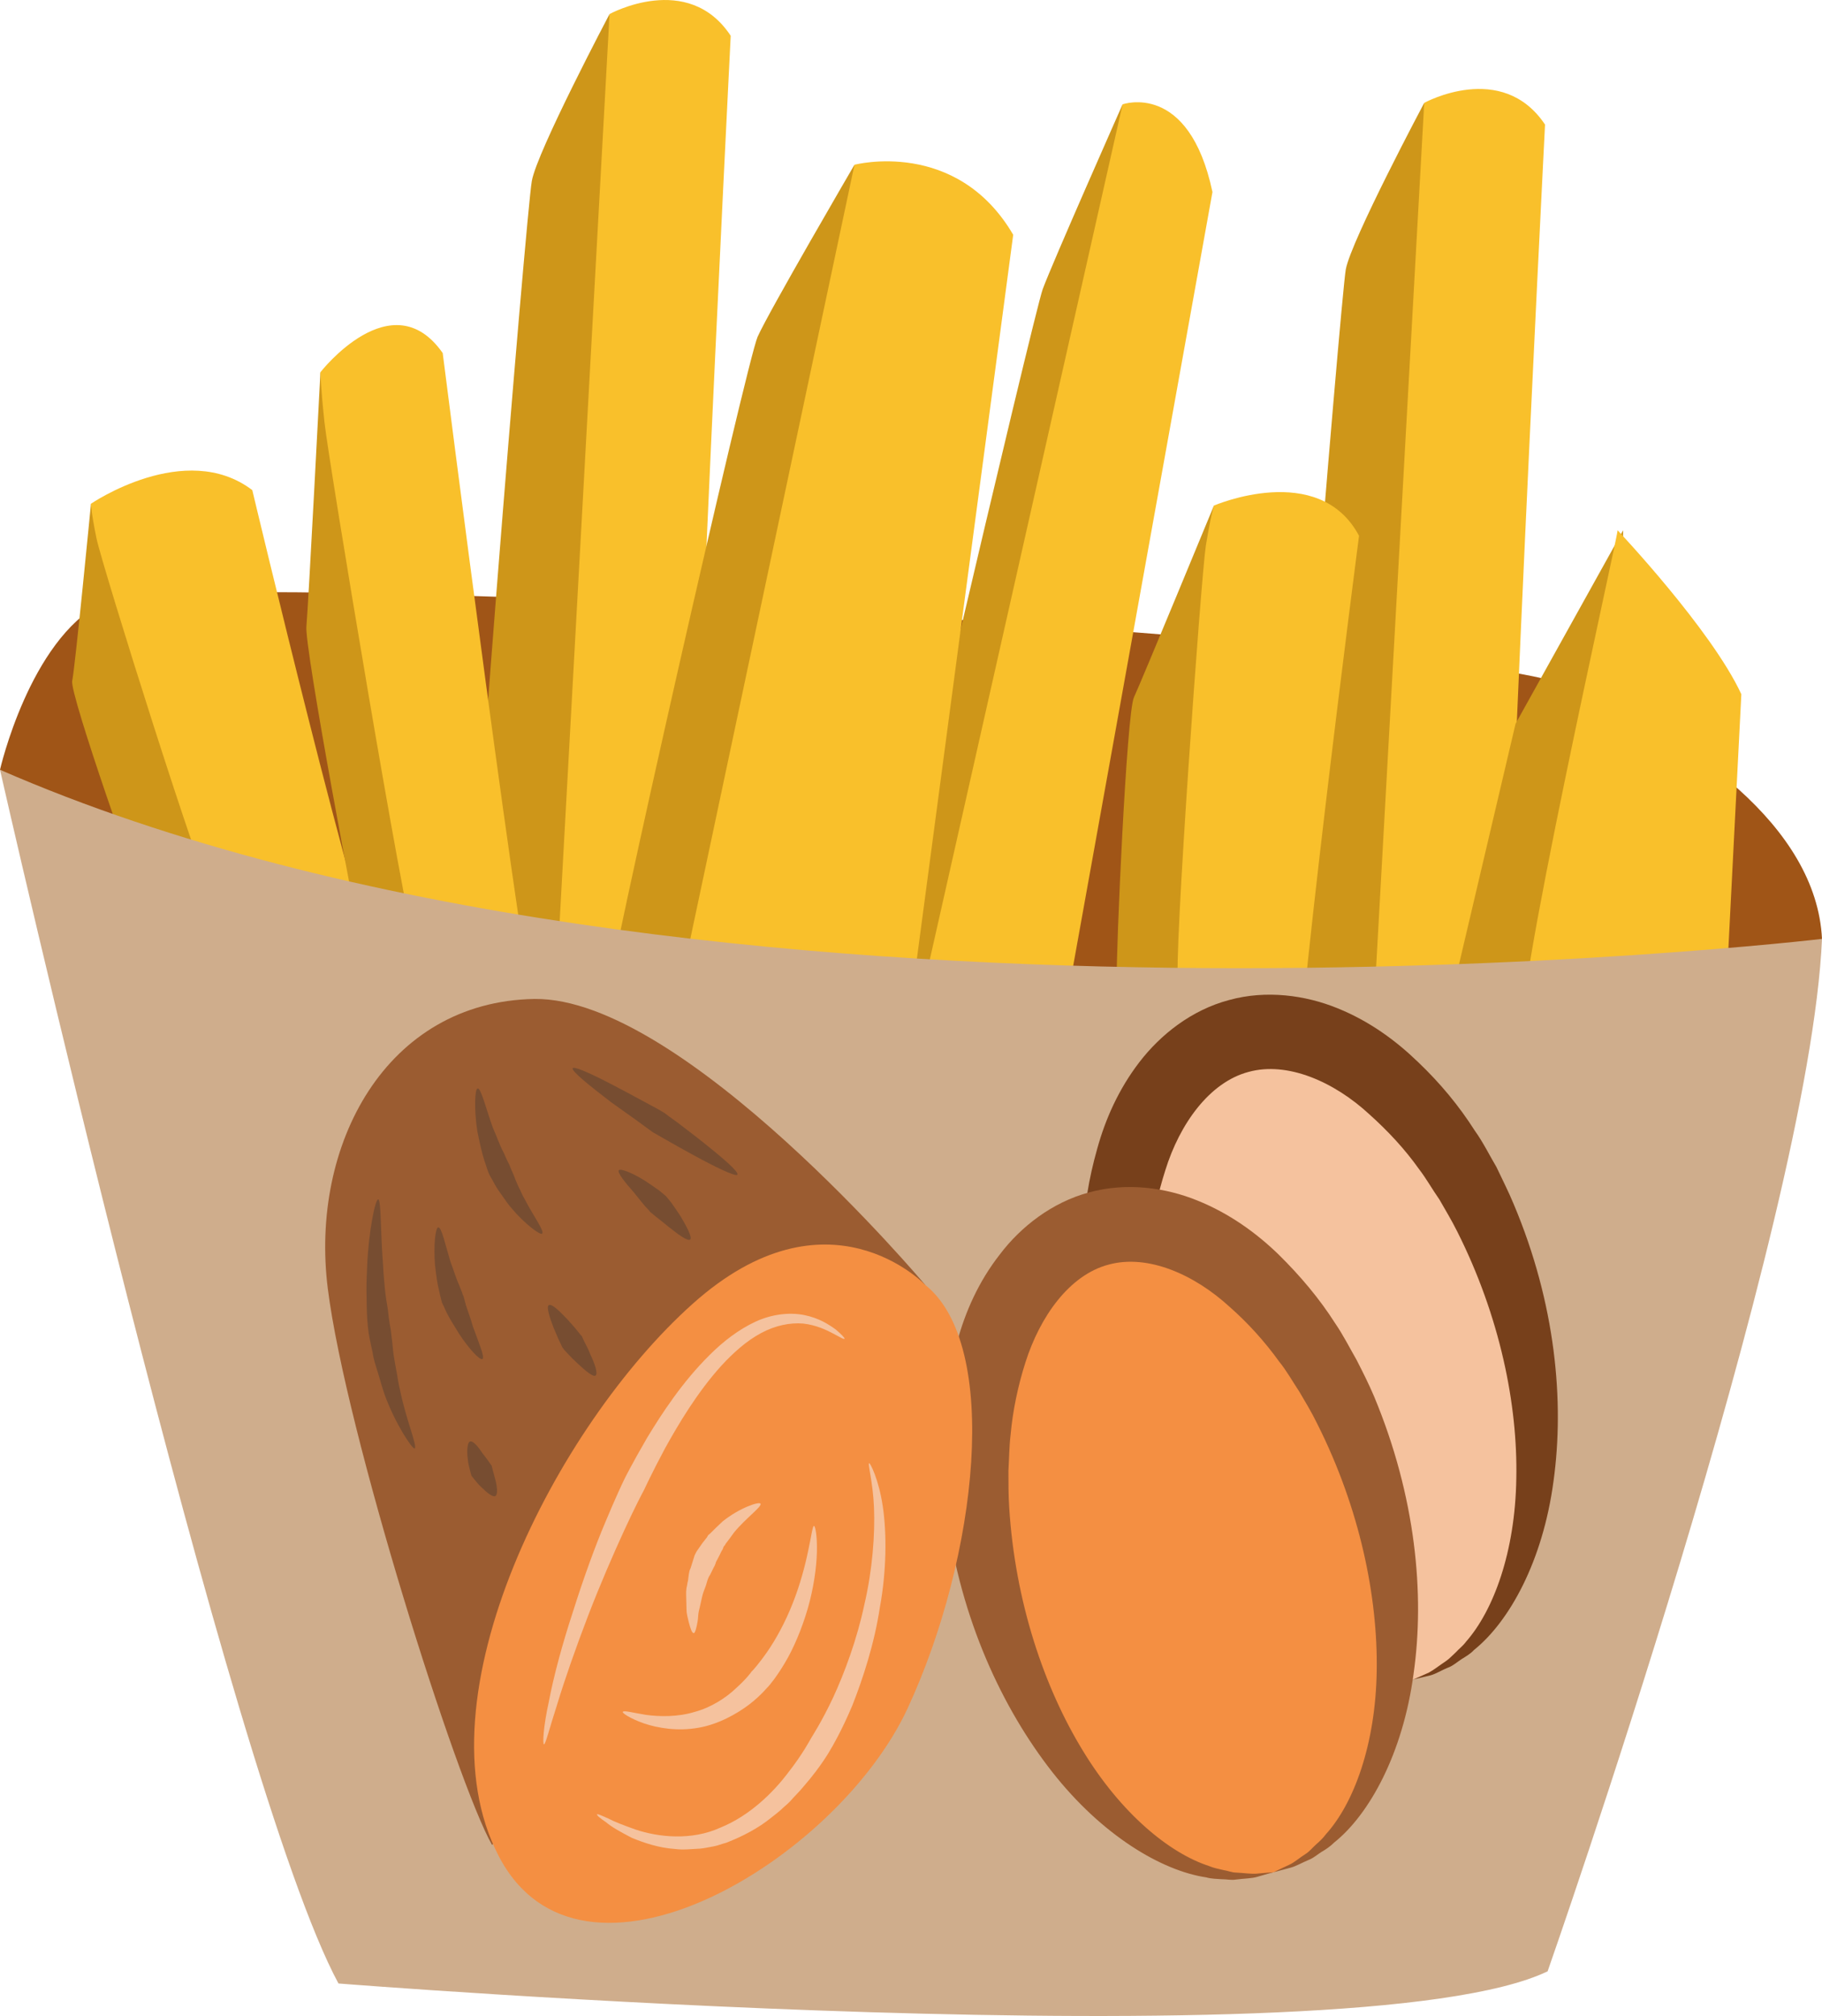
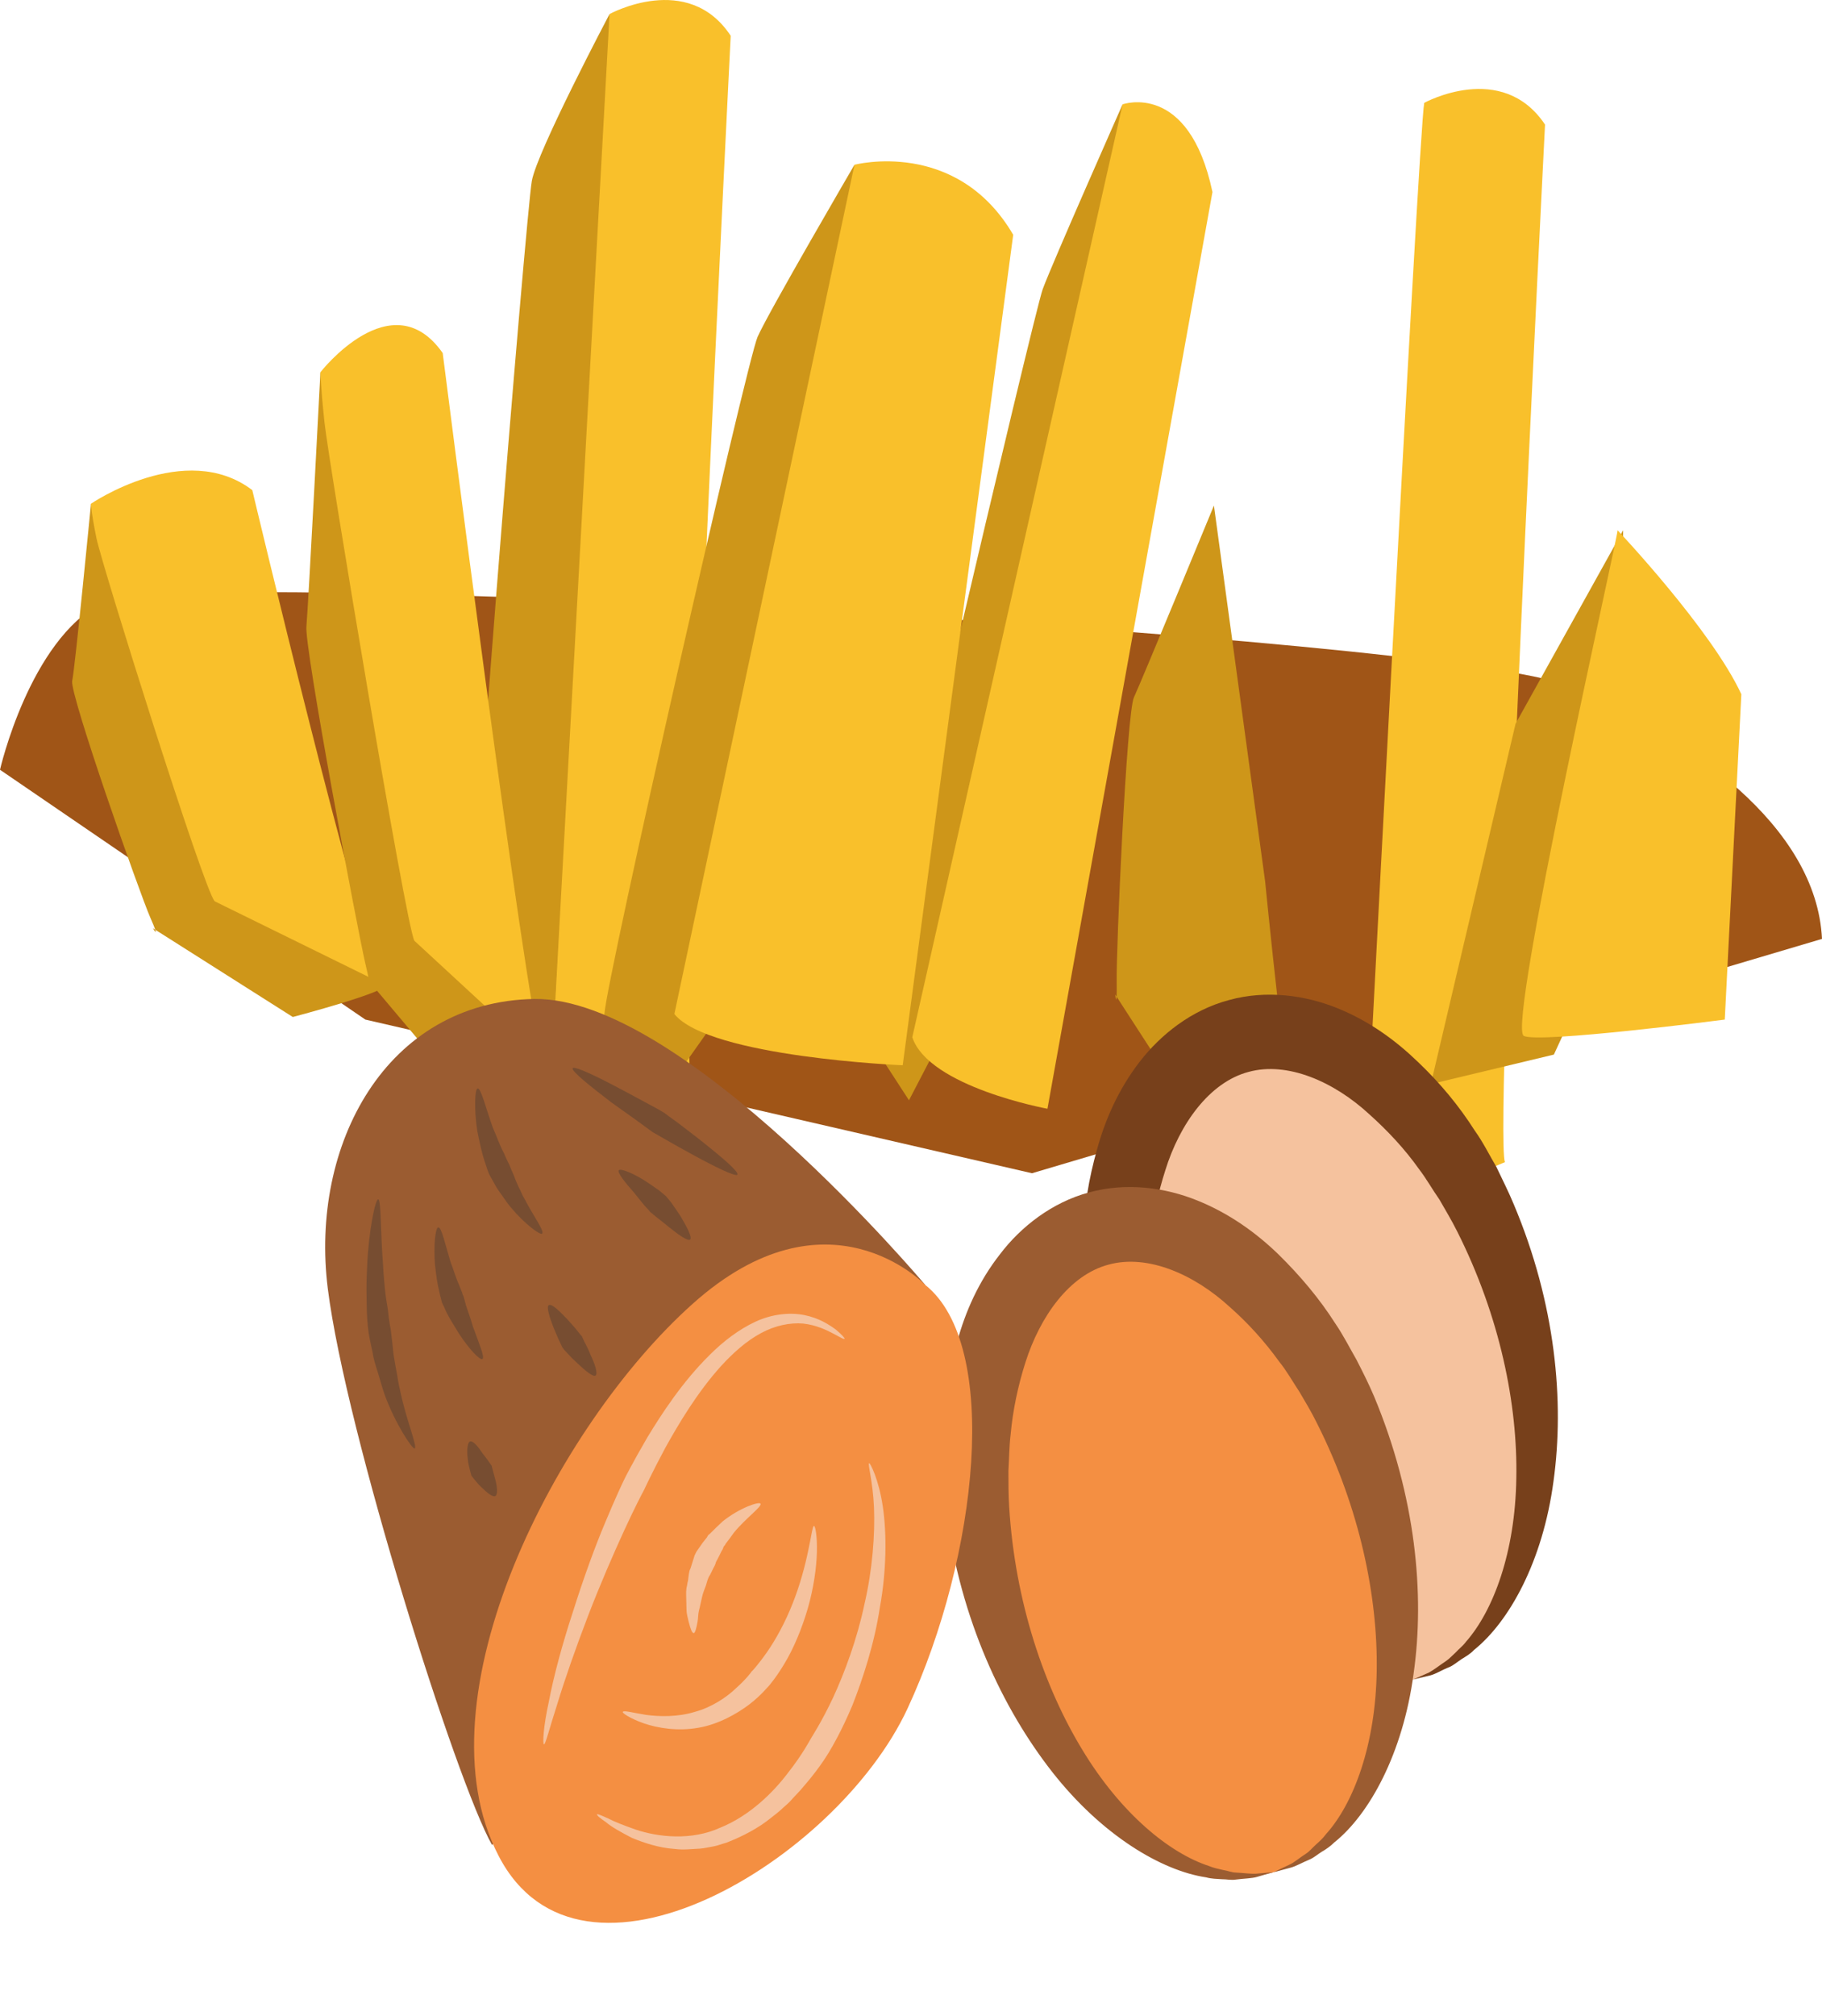
<svg xmlns="http://www.w3.org/2000/svg" xmlns:ns1="http://sodipodi.sourceforge.net/DTD/sodipodi-0.dtd" xmlns:ns2="http://www.inkscape.org/namespaces/inkscape" xml:space="preserve" width="49.47mm" height="54.714mm" version="1.1" style="clip-rule:evenodd;fill-rule:evenodd;image-rendering:optimizeQuality;shape-rendering:geometricPrecision;text-rendering:geometricPrecision" viewBox="0 0 4947 5471.357" id="svg79" ns1:docname="3328.svg" ns2:version="0.92.4 (5da689c313, 2019-01-14)">
  <ns1:namedview pagecolor="#ffffff" bordercolor="#666666" borderopacity="1" objecttolerance="10" gridtolerance="10" guidetolerance="10" ns2:pageopacity="0" ns2:pageshadow="2" ns2:window-width="640" ns2:window-height="480" id="namedview81" showgrid="false" ns2:zoom="0.2102413" ns2:cx="93.354332" ns2:cy="91.700628" ns2:window-x="0" ns2:window-y="0" ns2:window-maximized="0" ns2:current-layer="svg79" />
  <defs id="defs4">
    <style type="text/css" id="style2">
   
    .fil5 {fill:#77401B;fill-rule:nonzero}
    .fil8 {fill:#774D31;fill-rule:nonzero}
    .fil7 {fill:#9B5C31;fill-rule:nonzero}
    .fil0 {fill:#A05517;fill-rule:nonzero}
    .fil2 {fill:#CE9619;fill-rule:nonzero}
    .fil3 {fill:#CFAD8C;fill-rule:nonzero}
    .fil6 {fill:#F48F42;fill-rule:nonzero}
    .fil4 {fill:#F5C29E;fill-rule:nonzero}
    .fil1 {fill:#F9C02B;fill-rule:nonzero}
   
  </style>
  </defs>
  <g id="Vrstva_x0020_1" transform="translate(-8030,-11804.889)">
    <path class="fil0" d="m 8030,13894 c 0,0 80,-351 277,-453 196,-102 3655,88 3983,226 328,139 672,380 687,686 l -2145,636 -1810,-417 z" id="path7" ns2:connector-curvature="0" style="fill:#a05517;fill-rule:nonzero" />
    <path class="fil1" d="m 9518,14879 c 0,0 153,-2962 167,-3036 0,0 213,-117 329,59 0,0 -138,2728 -109,2816 z" id="path9" ns2:connector-curvature="0" style="fill:#f9c02b;fill-rule:nonzero" />
    <path class="fil2" d="m 9685,11843 c 0,0 -197,373 -211,453 -15,80 -182,2116 -168,2218 l 212,365 z" id="path11" ns2:connector-curvature="0" style="fill:#ce9619;fill-rule:nonzero" />
    <path class="fil1" d="m 11729,15120 c 0,0 153,-2963 168,-3036 0,0 211,-116 328,59 0,0 -139,2728 -109,2816 z" id="path13" ns2:connector-curvature="0" style="fill:#f9c02b;fill-rule:nonzero" />
-     <path class="fil2" d="m 11897,12084 c 0,0 -198,372 -213,452 -14,81 -182,2116 -167,2218 l 211,366 z" id="path15" ns2:connector-curvature="0" style="fill:#ce9619;fill-rule:nonzero" />
    <path class="fil2" d="m 8277,13172 c 0,0 -43,444 -51,481 -7,36 183,576 212,642 29,66 7,29 7,29 l 380,241 c 0,0 277,-73 248,-88 -29,-14 -306,-510 -306,-510 z" id="path17" ns2:connector-curvature="0" style="fill:#ce9619;fill-rule:nonzero" />
    <path class="fil1" d="m 8613,14251 c -29,-29 -306,-912 -321,-985 -15,-73 -15,-94 -15,-94 0,0 256,-175 438,-37 0,0 292,1226 358,1342 z" id="path19" ns2:connector-curvature="0" style="fill:#f9c02b;fill-rule:nonzero" />
    <path class="fil2" d="m 11326,13177 c 0,0 -199,482 -217,520 -20,39 -49,692 -47,773 1,81 -4,34 -4,34 l 242,374 c 0,0 268,-3 248,-27 -21,-25 -83,-654 -83,-654 z" id="path21" ns2:connector-curvature="0" style="fill:#ce9619;fill-rule:nonzero" />
-     <path class="fil1" d="m 11229,14470 c -14,-41 62,-1099 75,-1184 14,-85 22,-109 22,-109 0,0 285,-123 394,82 0,0 -188,1444 -172,1592 z" id="path23" ns2:connector-curvature="0" style="fill:#f9c02b;fill-rule:nonzero" />
    <path class="fil2" d="m 8900,12815 c 0,0 -33,637 -38,689 -7,52 138,822 160,916 22,94 5,42 5,42 l 289,343 c 0,0 210,-104 188,-125 -23,-20 -233,-729 -233,-729 z" id="path25" ns2:connector-curvature="0" style="fill:#ce9619;fill-rule:nonzero" />
    <path class="fil1" d="m 9155,14358 c -23,-42 -233,-1303 -244,-1407 -11,-104 -11,-136 -11,-136 0,0 194,-249 332,-52 0,0 222,1751 272,1917 z" id="path27" ns2:connector-curvature="0" style="fill:#f9c02b;fill-rule:nonzero" />
    <path class="fil2" d="m 11078,12088 c 0,0 -191,431 -217,502 -25,70 -455,1904 -472,2017 -16,114 -17,-10 -17,-10 l 126,194 251,-482 337,-1991 z" id="path29" ns2:connector-curvature="0" style="fill:#ce9619;fill-rule:nonzero" />
    <path class="fil1" d="m 10507,14620 571,-2532 c 0,0 180,-64 244,238 l -448,2488 c 0,0 -322,-59 -367,-194 z" id="path31" ns2:connector-curvature="0" style="fill:#f9c02b;fill-rule:nonzero" />
    <polygon class="fil2" points="11915,14747 12249,14667 12437,14259 12437,13244 12145,13769 " id="polygon33" style="fill:#ce9619;fill-rule:nonzero" />
    <path class="fil1" d="m 12167,14616 c -45,-26 255,-1350 255,-1372 0,0 255,270 336,445 l -45,883 c 0,0 -510,66 -546,44 z" id="path35" ns2:connector-curvature="0" style="fill:#f9c02b;fill-rule:nonzero" />
    <path class="fil2" d="m 10350,12252 c 0,0 -234,401 -263,467 -29,65 -409,1736 -416,1838 -8,103 -30,-7 -30,-7 l 235,161 320,-452 205,-1803 z" id="path37" ns2:connector-curvature="0" style="fill:#ce9619;fill-rule:nonzero" />
    <path class="fil1" d="m 9861,14557 489,-2305 c 0,0 277,-73 431,190 l -300,2254 c 0,0 -525,-22 -620,-139 z" id="path39" ns2:connector-curvature="0" style="fill:#f9c02b;fill-rule:nonzero" />
-     <path class="fil3" d="m 8030,13894 c 0,0 623,2747 919,3294 0,0 2757,219 3283,-33 0,0 711,-2025 745,-2802 0,0 -3065,362 -4947,-459 z" id="path41" ns2:connector-curvature="0" style="fill:#cfad8c;fill-rule:nonzero" />
    <g id="_609790888">
      <path class="fil4" d="m 11867,16363 c -287,78 -626,-249 -757,-732 -131,-482 -4,-937 283,-1014 287,-79 627,249 757,732 132,482 5,937 -283,1014 z" id="path43" ns2:connector-curvature="0" style="fill:#f5c29e;fill-rule:nonzero" />
      <path class="fil5" d="m 11867,16363 c 0,0 15,-6 43,-19 13,-7 28,-19 46,-31 9,-6 17,-15 27,-24 8,-9 19,-17 27,-28 75,-85 134,-244 137,-444 4,-199 -44,-439 -161,-671 -15,-30 -32,-58 -48,-86 -19,-27 -35,-56 -55,-82 -39,-55 -85,-104 -134,-148 -97,-90 -224,-145 -329,-116 -106,28 -187,141 -226,267 -20,63 -35,128 -40,195 -5,32 -4,66 -7,98 1,33 0,66 3,98 16,260 96,491 200,662 103,170 235,278 342,313 13,6 26,8 38,10 13,3 24,7 35,8 22,1 40,4 56,3 30,-3 46,-5 46,-5 0,0 -15,5 -45,14 -15,4 -35,4 -58,7 -11,1 -24,-1 -37,-1 -13,-2 -28,-2 -43,-5 -120,-18 -282,-115 -417,-286 -135,-172 -249,-413 -288,-704 -5,-36 -7,-73 -9,-111 0,-37 -3,-76 1,-115 2,-78 15,-158 38,-239 22,-80 58,-162 115,-236 57,-74 141,-141 243,-168 101,-28 208,-13 294,22 87,35 159,88 219,146 61,58 112,120 154,186 23,32 40,67 59,99 16,34 33,67 47,101 114,270 138,536 108,752 -29,217 -120,381 -216,458 -10,11 -23,18 -34,25 -12,8 -21,16 -32,21 -21,8 -37,19 -53,23 -30,7 -46,11 -46,11 z" id="path45" ns2:connector-curvature="0" style="fill:#77401b;fill-rule:nonzero" />
      <path class="fil6" d="m 11488,16886 c -288,78 -627,-250 -758,-732 -131,-483 -4,-937 284,-1015 287,-78 626,249 757,732 131,483 4,937 -283,1015 z" id="path47" ns2:connector-curvature="0" style="fill:#f48f42;fill-rule:nonzero" />
      <path class="fil7" d="m 11488,16886 c 0,0 14,-7 42,-20 14,-6 28,-19 47,-31 9,-6 16,-15 26,-24 9,-8 19,-17 27,-28 76,-84 135,-244 138,-444 3,-199 -45,-439 -162,-671 -14,-29 -31,-57 -48,-86 -18,-27 -34,-56 -55,-82 -39,-54 -84,-104 -134,-148 -97,-89 -223,-144 -329,-115 -106,28 -186,140 -226,266 -20,63 -34,129 -40,195 -4,33 -4,66 -6,99 0,33 0,65 2,97 16,260 96,492 200,662 104,171 235,278 342,313 14,6 27,8 39,11 13,2 24,7 35,7 21,1 40,4 55,3 31,-3 47,-4 47,-4 0,0 -16,4 -46,13 -14,4 -34,4 -57,7 -12,2 -24,-1 -38,-1 -13,-1 -28,-1 -42,-5 -121,-18 -283,-114 -418,-286 -134,-171 -249,-413 -287,-703 -5,-37 -7,-74 -10,-112 0,-37 -2,-76 1,-114 2,-78 15,-158 38,-239 22,-81 58,-163 116,-237 56,-74 141,-141 242,-168 102,-28 208,-13 294,22 87,35 160,88 220,146 60,59 112,121 154,187 22,32 39,66 58,99 17,33 34,67 48,100 113,271 138,537 107,753 -29,216 -120,381 -215,457 -11,11 -23,19 -35,26 -11,7 -20,15 -31,20 -22,9 -38,19 -54,23 -29,8 -45,12 -45,12 z" id="path49" ns2:connector-curvature="0" style="fill:#9b5c31;fill-rule:nonzero" />
      <path class="fil7" d="m 10542,15292 c 0,0 -657,-781 -1061,-776 -403,7 -610,396 -561,786 49,390 350,1342 446,1510 l 652,-648 z" id="path51" ns2:connector-curvature="0" style="fill:#9b5c31;fill-rule:nonzero" />
      <path class="fil6" d="m 10542,15292 c 0,0 -264,-278 -632,52 -369,330 -750,1068 -526,1498 223,430 917,14 1110,-400 192,-414 253,-987 48,-1150 z" id="path53" ns2:connector-curvature="0" style="fill:#f48f42;fill-rule:nonzero" />
      <path class="fil8" d="m 9156,15736 c -6,3 -53,-67 -82,-147 -7,-20 -12,-40 -18,-59 -6,-19 -12,-37 -14,-53 -7,-31 -11,-53 -11,-54 0,-2 -4,-25 -5,-60 0,-17 -1,-37 -1,-59 0,-21 1,-44 2,-66 4,-91 22,-180 30,-178 8,1 6,89 13,177 1,22 3,44 5,65 2,20 5,40 8,56 3,33 8,55 8,56 0,2 3,22 6,53 1,15 5,33 8,52 4,18 6,39 11,58 16,79 48,154 40,159 z" id="path55" ns2:connector-curvature="0" style="fill:#774d31;fill-rule:nonzero" />
      <path class="fil8" d="m 9340,15493 c -7,5 -38,-29 -64,-69 -12,-20 -25,-40 -33,-56 -7,-16 -13,-28 -13,-28 0,-1 -4,-14 -8,-33 -5,-19 -8,-44 -11,-70 -4,-51 1,-101 9,-101 9,-1 19,47 33,93 9,23 15,45 23,62 7,17 11,28 11,29 1,0 4,11 8,27 5,16 13,36 19,58 15,42 33,83 26,88 z" id="path57" ns2:connector-curvature="0" style="fill:#774d31;fill-rule:nonzero" />
      <path class="fil8" d="m 9375,15865 c -7,4 -23,-9 -38,-24 -7,-6 -14,-15 -19,-21 -5,-6 -8,-10 -8,-10 0,-1 -2,-6 -4,-15 -2,-8 -5,-19 -6,-31 -3,-23 -1,-46 7,-47 8,-2 22,15 33,32 13,16 24,33 25,34 0,0 1,5 3,12 2,6 4,16 7,26 5,19 7,40 0,44 z" id="path59" ns2:connector-curvature="0" style="fill:#774d31;fill-rule:nonzero" />
      <path class="fil8" d="m 9502,15153 c -5,5 -48,-27 -83,-69 -9,-10 -17,-22 -24,-32 -8,-11 -15,-21 -20,-30 -10,-18 -17,-30 -17,-31 -1,-1 -6,-15 -13,-37 -7,-21 -13,-50 -19,-79 -9,-58 -7,-116 1,-116 9,-1 22,53 41,106 11,25 20,51 30,69 8,19 15,32 15,32 0,1 5,13 13,31 3,9 7,18 12,29 6,11 10,23 17,34 23,45 54,86 47,93 z" id="path61" ns2:connector-curvature="0" style="fill:#774d31;fill-rule:nonzero" />
-       <path class="fil8" d="m 10032,14993 c -5,6 -62,-22 -117,-52 -28,-15 -56,-31 -77,-43 -21,-12 -35,-20 -35,-20 -1,-1 -16,-11 -37,-27 -21,-15 -49,-35 -77,-55 -55,-42 -109,-85 -104,-92 5,-7 67,23 127,55 31,16 61,33 84,45 23,12 39,22 39,22 1,1 14,11 34,25 19,15 45,34 70,54 50,40 98,80 93,88 z" id="path63" ns2:connector-curvature="0" style="fill:#774d31;fill-rule:nonzero" />
+       <path class="fil8" d="m 10032,14993 c -5,6 -62,-22 -117,-52 -28,-15 -56,-31 -77,-43 -21,-12 -35,-20 -35,-20 -1,-1 -16,-11 -37,-27 -21,-15 -49,-35 -77,-55 -55,-42 -109,-85 -104,-92 5,-7 67,23 127,55 31,16 61,33 84,45 23,12 39,22 39,22 1,1 14,11 34,25 19,15 45,34 70,54 50,40 98,80 93,88 " id="path63" ns2:connector-curvature="0" style="fill:#774d31;fill-rule:nonzero" />
      <path class="fil8" d="m 9904,15169 c -7,5 -33,-14 -58,-34 -13,-11 -25,-20 -35,-28 -9,-7 -15,-13 -16,-13 0,-1 -5,-7 -14,-16 -9,-11 -19,-23 -30,-37 -23,-26 -45,-53 -41,-60 5,-6 38,8 69,27 15,10 30,20 41,28 11,9 18,15 18,15 1,1 6,7 14,17 7,10 17,24 26,38 17,29 32,57 26,63 z" id="path65" ns2:connector-curvature="0" style="fill:#774d31;fill-rule:nonzero" />
      <path class="fil8" d="m 9647,15538 c -6,5 -28,-13 -49,-33 -10,-9 -20,-19 -27,-27 -8,-8 -12,-13 -12,-14 -1,1 -4,-7 -9,-17 -5,-10 -11,-25 -17,-39 -11,-28 -20,-57 -13,-61 8,-5 30,17 50,38 10,11 20,22 27,31 7,9 12,15 12,14 1,1 3,7 8,17 5,9 11,21 16,34 12,25 21,52 14,57 z" id="path67" ns2:connector-curvature="0" style="fill:#774d31;fill-rule:nonzero" />
      <path class="fil4" d="m 9507,16539 c -4,0 -2,-47 13,-115 13,-69 37,-158 66,-246 28,-89 60,-177 88,-243 27,-65 48,-109 49,-111 1,-3 25,-50 64,-117 40,-66 96,-152 170,-225 37,-37 79,-69 124,-90 45,-21 94,-26 133,-18 40,8 67,26 85,39 17,14 26,25 24,25 -1,3 -12,-4 -31,-14 -19,-10 -46,-23 -81,-27 -36,-3 -76,5 -115,26 -39,21 -75,53 -108,89 -65,72 -116,158 -152,223 -36,67 -57,113 -58,115 -2,3 -24,45 -53,108 -29,63 -66,148 -99,234 -33,86 -63,172 -83,238 -21,65 -32,110 -36,109 z" id="path69" ns2:connector-curvature="0" style="fill:#f5c29e;fill-rule:nonzero" />
      <path class="fil4" d="m 9651,16729 c 1,-2 12,3 30,11 17,9 43,19 74,30 62,21 152,31 231,-5 79,-32 143,-95 183,-148 41,-52 62,-93 64,-96 1,-2 28,-43 59,-109 31,-67 65,-158 85,-253 22,-94 29,-191 26,-263 -3,-72 -18,-119 -13,-120 2,-2 26,43 37,118 11,74 10,175 -8,273 -15,100 -47,196 -75,267 -30,71 -57,116 -59,119 -1,2 -25,45 -72,99 -12,15 -26,28 -39,43 -8,8 -16,14 -24,22 -8,7 -17,14 -26,21 -34,28 -78,51 -122,68 -12,3 -23,8 -35,10 -12,2 -24,5 -36,6 -23,1 -46,4 -68,1 -45,-3 -85,-17 -117,-30 -31,-16 -56,-30 -71,-43 -17,-11 -25,-19 -24,-21 z" id="path71" ns2:connector-curvature="0" style="fill:#f5c29e;fill-rule:nonzero" />
      <path class="fil4" d="m 9721,16451 c 2,-5 26,2 63,8 37,5 86,6 132,-8 45,-12 86,-39 112,-64 27,-24 42,-44 43,-46 1,0 19,-20 42,-53 23,-33 49,-80 69,-131 20,-50 34,-103 42,-142 9,-41 12,-68 16,-69 4,1 9,29 8,71 -1,42 -9,99 -25,154 -16,55 -39,109 -62,147 -23,39 -43,62 -44,63 -2,1 -19,24 -53,50 -33,25 -84,54 -138,63 -56,10 -110,1 -148,-12 -37,-13 -59,-28 -57,-31 z" id="path73" ns2:connector-curvature="0" style="fill:#f5c29e;fill-rule:nonzero" />
      <path class="fil4" d="m 9914,16237 c -5,1 -9,-11 -14,-30 -2,-10 -6,-21 -6,-34 0,-12 -1,-25 -1,-39 v -10 l 1,-10 c 2,-6 2,-13 4,-19 2,-13 2,-25 7,-34 6,-20 11,-34 11,-35 0,0 2,-4 5,-10 4,-6 9,-13 16,-23 3,-4 7,-9 11,-14 2,-2 3,-5 5,-8 3,-2 5,-4 8,-7 9,-9 20,-20 31,-30 46,-37 100,-55 103,-48 4,8 -40,39 -72,78 -8,11 -15,21 -23,31 -1,3 -3,5 -5,7 -1,3 -2,5 -3,8 -3,4 -5,9 -7,13 -4,8 -8,16 -11,21 -1,5 -3,8 -3,9 0,0 -6,11 -13,26 -6,8 -8,18 -11,28 -2,5 -4,11 -6,16 l -3,9 -2,8 c -3,12 -5,24 -8,35 -3,11 -2,21 -4,31 -3,18 -7,31 -10,31 z" id="path75" ns2:connector-curvature="0" style="fill:#f5c29e;fill-rule:nonzero" />
    </g>
  </g>
</svg>